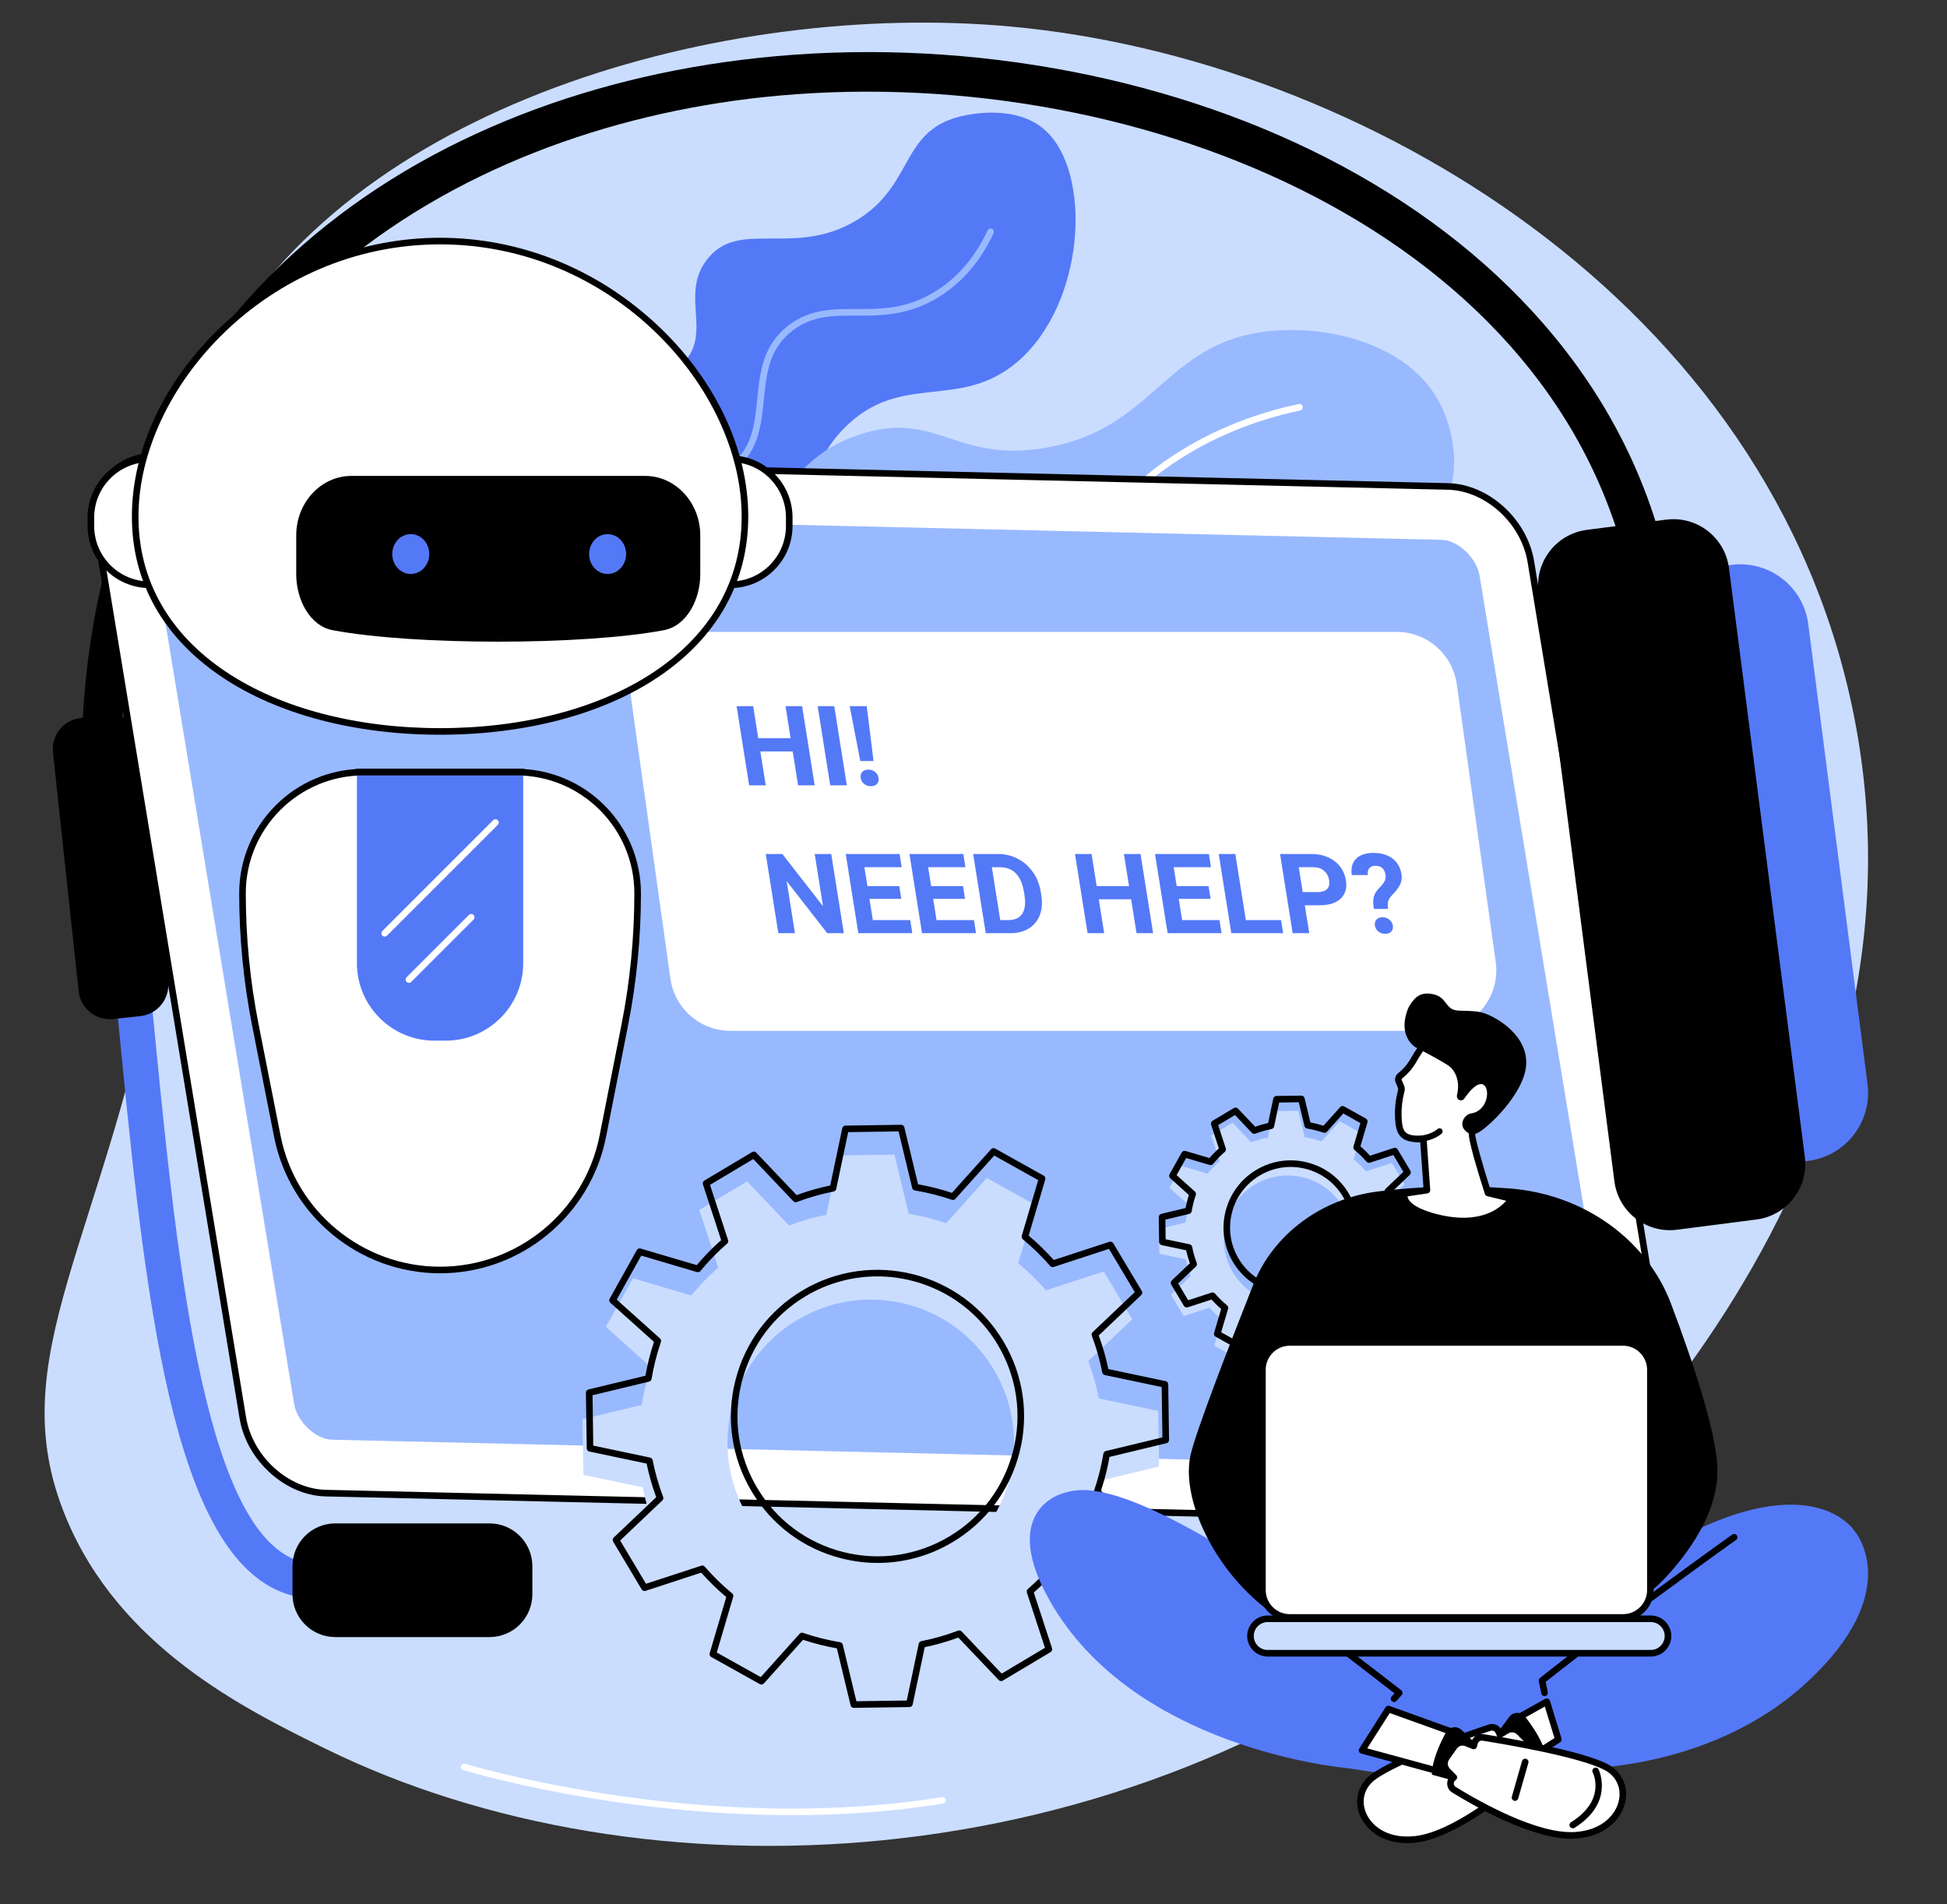
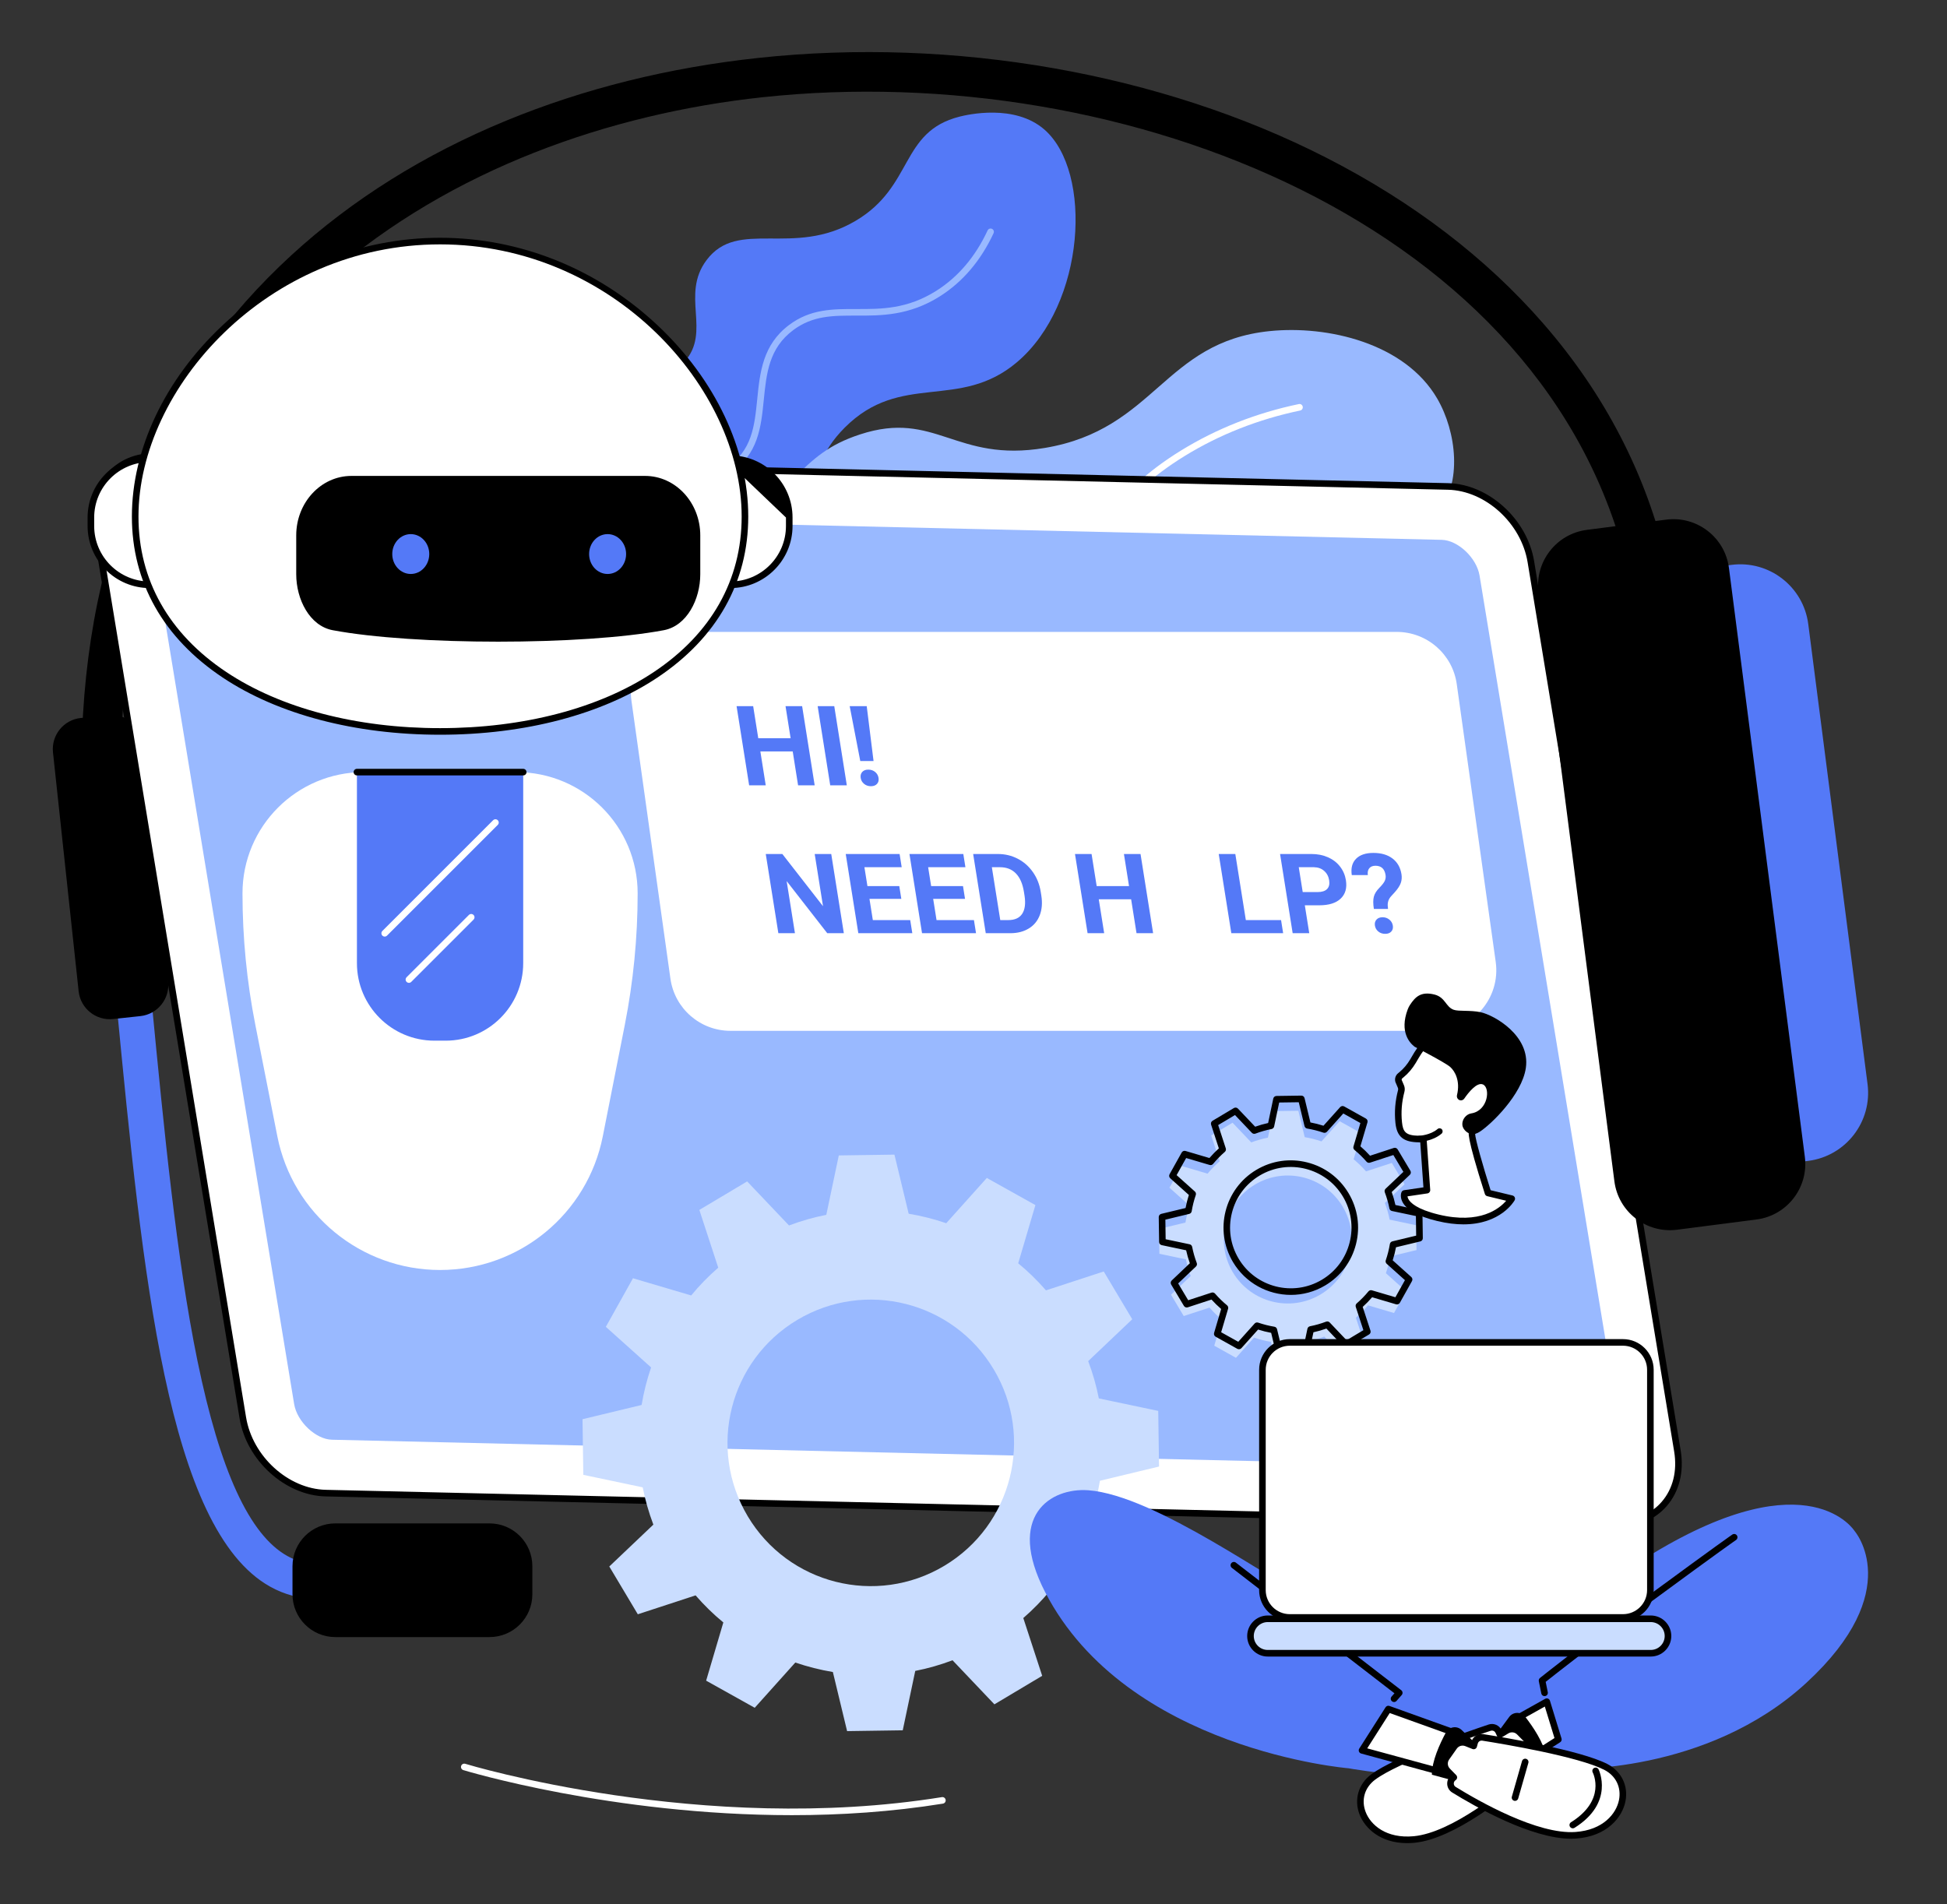
<svg xmlns="http://www.w3.org/2000/svg" height="1911.1" preserveAspectRatio="xMidYMid meet" version="1.0" viewBox="290.2 312.3 1954.0 1911.1" width="1954.0" zoomAndPan="magnify">
  <rect x="290.2" y="312.3" width="1954.0" height="1911.1" fill="#333333" stroke="none" />
  <g>
    <g id="change1_1">
-       <path d="M 356.094 1834.648 C 409.98 1965.68 535.922 2027.648 616.414 2067.262 C 933.695 2223.391 1415.711 2205.07 1762.711 1920.262 C 1843.91 1853.609 2244.141 1504.449 2151 1031.66 C 2068.66 613.699 1654.328 371.238 1305.391 339.02 C 1016.309 312.328 638.77 417.84 505.328 672.809 C 421.418 833.148 522.223 884.07 453.586 1247.371 C 394.176 1561.809 290.184 1674.391 356.094 1834.648" fill="#caddff" />
-     </g>
+       </g>
    <g id="change2_1">
      <path d="M 691.016 869.77 C 692.805 849.102 773.828 881.969 811.898 837.91 C 846.688 797.641 804.176 741.109 838.25 706.211 C 874.711 668.871 941.473 715.09 977.008 675.559 C 1004.398 645.09 972.93 608.551 999.312 573.352 C 1031.012 531.059 1086.02 571.031 1148.82 533.98 C 1207.469 499.371 1193.191 444.621 1253.16 429.371 C 1260.969 427.391 1308.48 416.301 1338.359 442.34 C 1386.969 484.699 1379.809 617.352 1310.859 675.801 C 1252.809 725.012 1194.391 684.789 1137.809 741.648 C 1089.859 789.84 1119.191 831.441 1072 859.84 C 1016.148 893.461 956.422 846.43 897.883 888.281 C 867.223 910.191 873.945 930 845.426 939.371 C 785.199 959.172 689.043 892.551 691.016 869.77" fill="#5479f7" />
    </g>
    <g id="change3_1">
      <path d="M 796.309 903.238 C 773.727 903.238 747.012 896.191 716.441 882.129 C 714.781 881.371 714.055 879.398 714.816 877.738 C 715.582 876.09 717.547 875.359 719.203 876.121 C 765.266 897.309 801.844 902.121 827.926 890.43 C 847.074 881.828 853.719 867.309 861.41 850.488 C 869.156 833.559 877.934 814.371 901.961 800.73 C 927.25 786.359 948.465 788.262 967.188 789.93 C 984.672 791.5 1001.199 792.969 1019.309 781.41 C 1044.93 765.059 1047.461 739.781 1050.148 713.02 C 1052.852 686.09 1055.641 658.238 1082.281 638.352 C 1103.68 622.359 1125.98 622.43 1149.629 622.469 C 1174.789 622.551 1200.82 622.578 1230.039 604.059 C 1251.859 590.219 1269.129 569.871 1281.352 543.578 C 1282.121 541.93 1284.09 541.219 1285.75 541.98 C 1287.398 542.75 1288.121 544.719 1287.352 546.371 C 1274.578 573.828 1256.488 595.109 1233.578 609.641 C 1202.73 629.199 1174.539 629.148 1149.621 629.078 C 1126.148 629.031 1105.871 628.98 1086.238 643.648 C 1061.93 661.801 1059.41 687 1056.73 713.68 C 1054.012 740.828 1051.191 768.91 1022.871 786.988 C 1002.859 799.762 985.242 798.191 966.598 796.52 C 947.977 794.859 928.723 793.141 905.227 806.48 C 883.062 819.07 875.113 836.441 867.43 853.238 C 859.52 870.52 852.055 886.852 830.633 896.461 C 820.547 900.98 809.09 903.238 796.309 903.238" fill="#99b9ff" />
    </g>
    <g id="change3_2">
      <path d="M 659.293 958.129 C 663.668 944.852 729.527 978.23 834.41 951.129 C 897.922 934.719 943.949 904.352 986.844 875.539 C 1092.969 804.281 1090.039 769.012 1153.32 748.32 C 1229.27 723.488 1248.941 776.949 1338.852 761.879 C 1449.738 743.289 1458.031 655.551 1564.379 644.629 C 1622.488 638.672 1700.102 656.641 1732.539 712.27 C 1752.18 745.941 1757.789 797.73 1733.25 826.59 C 1709.559 854.43 1675.422 840.191 1625.359 855.051 C 1535.969 881.59 1547.461 955.891 1470.531 995.051 C 1366.109 1048.191 1282.211 943.262 1153.051 1002.328 C 1101.031 1026.129 1110.309 1045.129 1061.789 1068.891 C 898.051 1149.078 650.641 984.398 659.293 958.129" fill="#99b9ff" />
    </g>
    <g id="change4_1">
      <path d="M 852.371 1018.828 C 807.508 1018.828 757.102 1009.172 701.473 989.84 C 699.746 989.238 698.836 987.359 699.438 985.629 C 700.031 983.898 701.91 982.98 703.645 983.59 C 810.863 1020.852 898.07 1021.75 962.84 986.281 C 993.199 969.648 1015.012 947.309 1036.102 925.719 C 1068.629 892.398 1099.359 860.941 1157.18 852.5 C 1197.871 846.559 1227.75 855.98 1254.121 864.281 C 1284.789 873.941 1311.27 882.281 1348.672 867.48 C 1374.77 857.16 1387.949 842.809 1404.629 824.641 C 1421.059 806.738 1439.691 786.461 1475.738 764.301 C 1511.352 742.41 1551.031 726.789 1593.691 717.859 C 1595.48 717.469 1597.23 718.629 1597.602 720.41 C 1597.98 722.199 1596.828 723.961 1595.039 724.328 C 1553.129 733.102 1514.16 748.449 1479.211 769.93 C 1443.93 791.609 1425.641 811.531 1409.5 829.109 C 1392.93 847.16 1378.609 862.75 1351.102 873.629 C 1311.52 889.301 1282.68 880.211 1252.129 870.59 C 1225.191 862.109 1197.32 853.328 1158.141 859.051 C 1102.531 867.16 1072.559 897.852 1040.828 930.34 C 1019.398 952.281 997.242 974.969 966.016 992.078 C 933.445 1009.91 895.465 1018.828 852.371 1018.828" fill="#fff" />
    </g>
    <g id="change2_2">
      <path d="M 607.988 1916.969 C 591.43 1916.969 575.816 1912.898 561.262 1904.762 C 458.082 1847.07 433.445 1591.941 407.363 1321.84 C 405.879 1306.422 404.387 1291 402.883 1275.621 C 401.938 1265.922 409.023 1257.289 418.723 1256.352 C 428.402 1255.391 437.043 1262.488 437.992 1272.191 C 439.5 1287.578 440.988 1303.012 442.48 1318.449 C 454.684 1444.84 467.305 1575.531 488.348 1678.02 C 511.066 1788.672 540.551 1852.762 578.477 1873.969 C 598.855 1885.371 622.688 1884.102 651.324 1870.102 C 660.074 1865.809 670.637 1869.441 674.918 1878.191 C 679.195 1886.949 675.57 1897.512 666.82 1901.789 C 646.121 1911.91 626.465 1916.969 607.988 1916.969" fill="#5479f7" />
    </g>
    <g id="change5_1">
      <path d="M 626.734 1955.41 L 781.48 1955.41 C 805.223 1955.41 824.469 1936.16 824.469 1912.422 L 824.469 1884.301 C 824.469 1860.559 805.223 1841.309 781.48 1841.309 L 626.734 1841.309 C 602.992 1841.309 583.742 1860.559 583.742 1884.301 L 583.742 1912.422 C 583.742 1936.16 602.992 1955.41 626.734 1955.41" />
    </g>
    <g id="change5_2">
      <path d="M 403.715 1335.078 L 431.059 1332.141 C 448.309 1330.289 460.793 1314.801 458.938 1297.551 L 433.191 1057.859 C 431.34 1040.609 415.852 1028.129 398.598 1029.98 L 371.258 1032.922 C 354.004 1034.77 341.52 1050.262 343.375 1067.512 L 369.121 1307.199 C 370.977 1324.449 386.465 1336.93 403.715 1335.078" />
    </g>
    <g id="change5_3">
      <path d="M 391.918 1088.648 C 391.824 1088.648 391.73 1088.648 391.633 1088.648 C 380.676 1088.488 371.918 1079.48 372.07 1068.531 C 373.559 963.039 393.492 865.859 431.32 779.68 C 466.625 699.238 517.539 628.16 582.645 568.441 C 643.402 512.699 715.992 467.238 798.402 433.32 C 876.332 401.25 961.445 380.078 1051.379 370.422 C 1247.578 349.328 1455.18 385.781 1620.969 470.441 C 1708.148 514.961 1781.512 571 1838.988 636.988 C 1900.762 707.898 1942.441 788.48 1962.891 876.48 C 1965.371 887.16 1958.719 897.82 1948.051 900.301 C 1937.371 902.77 1926.711 896.141 1924.23 885.461 C 1843.512 538 1419.199 370.809 1055.621 409.879 C 748.387 442.898 417.898 633.422 411.754 1069.09 C 411.602 1079.949 402.746 1088.648 391.918 1088.648" />
    </g>
    <g id="change4_2">
      <path d="M 617.102 1810.922 L 1914.809 1840.988 C 1954.039 1841.898 1980.391 1809.539 1973.66 1768.719 L 1826.578 876.09 C 1819.852 835.27 1782.602 801.441 1743.371 800.531 L 445.66 770.469 C 406.434 769.559 380.09 801.91 386.812 842.73 L 533.895 1735.359 C 540.621 1776.18 577.875 1810.012 617.102 1810.922" fill="#fff" />
    </g>
    <g id="change3_3">
      <path d="M 1921.02 1787.391 C 1921.578 1787.41 1922.059 1787.398 1922.48 1787.371 C 1922.539 1786.199 1922.488 1784.59 1922.148 1782.559 L 1775.07 889.93 C 1772.16 872.23 1753.379 854.5 1737.16 854.129 L 439.449 824.059 C 438.898 824.051 438.414 824.059 438 824.078 C 437.938 825.25 437.988 826.859 438.32 828.891 L 585.402 1721.531 C 588.32 1739.219 607.098 1756.949 623.312 1757.328 L 1921.02 1787.391" fill="#99b9ff" />
    </g>
    <g id="change5_4">
      <path d="M 1916.422 1844.32 C 1915.859 1844.32 1915.301 1844.309 1914.738 1844.301 L 617.023 1814.23 C 576.348 1813.281 537.594 1778.148 530.633 1735.898 L 383.551 843.27 C 380.012 821.789 385.016 801.969 397.637 787.441 C 409.387 773.91 426.488 766.672 445.738 767.16 L 589.949 770.5 C 591.773 770.539 593.223 772.059 593.18 773.879 C 593.141 775.711 591.656 777.07 589.797 777.109 L 445.586 773.77 C 428.316 773.359 413.066 779.77 402.633 791.781 C 391.324 804.789 386.863 822.699 390.078 842.191 L 537.16 1734.828 C 543.629 1774.09 579.523 1806.738 617.176 1807.609 L 1914.891 1837.68 C 1932.16 1838.07 1947.41 1831.691 1957.84 1819.68 C 1969.148 1806.66 1973.609 1788.762 1970.398 1769.262 L 1823.309 876.629 C 1816.84 837.359 1780.949 804.711 1743.301 803.84 L 1014.09 786.941 C 1012.262 786.898 1010.82 785.391 1010.859 783.559 C 1010.898 781.73 1012.422 780.398 1014.238 780.328 L 1743.449 797.23 C 1784.129 798.172 1822.879 833.309 1829.84 875.551 L 1976.922 1768.18 C 1980.461 1789.66 1975.461 1809.488 1962.84 1824.02 C 1951.43 1837.141 1935 1844.309 1916.422 1844.32" />
    </g>
    <g id="change4_3">
      <path d="M 1731.039 1346.922 L 1023.27 1346.922 C 992.938 1346.922 967.242 1324.578 963.031 1294.539 L 923.941 1015.809 C 918.809 979.211 947.227 946.531 984.18 946.531 L 1691.949 946.531 C 1722.281 946.531 1747.98 968.871 1752.191 998.91 L 1791.281 1277.641 C 1796.41 1314.238 1767.988 1346.922 1731.039 1346.922" fill="#fff" />
    </g>
    <g id="change2_3">
      <path d="M 1137.07 1248.93 L 1120.422 1248.93 L 1079.68 1196.629 L 1088 1248.93 L 1071.352 1248.93 L 1058.711 1169.449 L 1075.359 1169.449 L 1116.172 1221.852 L 1107.828 1169.449 L 1124.43 1169.449 L 1137.07 1248.93" fill="#5479f7" />
    </g>
    <g id="change2_4">
      <path d="M 1194.762 1214.48 L 1162.789 1214.48 L 1166.172 1235.77 L 1203.691 1235.77 L 1205.789 1248.93 L 1151.609 1248.93 L 1138.969 1169.449 L 1193.039 1169.449 L 1195.141 1182.711 L 1157.73 1182.711 L 1160.75 1201.66 L 1192.719 1201.66 L 1194.762 1214.48" fill="#5479f7" />
    </g>
    <g id="change2_5">
      <path d="M 1258.699 1214.48 L 1226.73 1214.48 L 1230.109 1235.77 L 1267.641 1235.77 L 1269.73 1248.93 L 1215.551 1248.93 L 1202.922 1169.449 L 1256.98 1169.449 L 1259.09 1182.711 L 1221.68 1182.711 L 1224.691 1201.66 L 1256.66 1201.66 L 1258.699 1214.48" fill="#5479f7" />
    </g>
    <g id="change2_6">
      <path d="M 1285.621 1182.711 L 1294.059 1235.77 L 1302.109 1235.77 C 1308.621 1235.77 1313.262 1233.68 1316.039 1229.5 C 1318.82 1225.309 1319.621 1219.328 1318.461 1211.539 L 1317.789 1207.328 C 1316.5 1199.25 1313.828 1193.129 1309.762 1188.961 C 1305.699 1184.801 1300.391 1182.711 1293.84 1182.711 Z M 1279.5 1248.93 L 1266.859 1169.449 L 1291.73 1169.449 C 1298.828 1169.449 1305.441 1171.02 1311.539 1174.172 C 1317.648 1177.32 1322.738 1181.789 1326.809 1187.602 C 1330.879 1193.398 1333.5 1200 1334.672 1207.391 L 1335.25 1211.051 C 1336.43 1218.43 1335.93 1225 1333.75 1230.75 C 1331.578 1236.5 1327.93 1240.961 1322.809 1244.121 C 1317.691 1247.289 1311.59 1248.891 1304.531 1248.93 L 1279.5 1248.93" fill="#5479f7" />
    </g>
    <g id="change2_7">
      <path d="M 1447.461 1248.93 L 1430.809 1248.93 L 1425.391 1214.871 L 1392.922 1214.871 L 1398.34 1248.93 L 1381.691 1248.93 L 1369.051 1169.449 L 1385.699 1169.449 L 1390.82 1201.66 L 1423.289 1201.66 L 1418.172 1169.449 L 1434.828 1169.449 L 1447.461 1248.93" fill="#5479f7" />
    </g>
    <g id="change2_8">
-       <path d="M 1505.148 1214.48 L 1473.18 1214.48 L 1476.57 1235.77 L 1514.09 1235.77 L 1516.18 1248.93 L 1462.012 1248.93 L 1449.371 1169.449 L 1503.43 1169.449 L 1505.539 1182.711 L 1468.129 1182.711 L 1471.141 1201.66 L 1503.109 1201.66 L 1505.148 1214.48" fill="#5479f7" />
-     </g>
+       </g>
    <g id="change2_9">
      <path d="M 1540.512 1235.77 L 1575.871 1235.77 L 1577.961 1248.93 L 1525.949 1248.93 L 1513.309 1169.449 L 1529.961 1169.449 L 1540.512 1235.77" fill="#5479f7" />
    </g>
    <g id="change2_10">
      <path d="M 1597.602 1207.66 L 1612.469 1207.66 C 1616.879 1207.66 1620.07 1206.641 1622.059 1204.602 C 1624.051 1202.57 1624.75 1199.648 1624.141 1195.871 C 1623.52 1191.98 1621.859 1188.828 1619.141 1186.43 C 1616.43 1184.02 1613.012 1182.789 1608.891 1182.711 L 1593.629 1182.711 Z M 1599.711 1220.93 L 1604.16 1248.93 L 1587.512 1248.93 L 1574.871 1169.449 L 1606.398 1169.449 C 1612.469 1169.449 1617.98 1170.539 1622.93 1172.719 C 1627.891 1174.91 1631.922 1178.012 1635.039 1182.031 C 1638.16 1186.051 1640.129 1190.629 1640.941 1195.762 C 1642.18 1203.551 1640.449 1209.691 1635.738 1214.18 C 1631.039 1218.68 1623.891 1220.93 1614.309 1220.93 L 1599.711 1220.93" fill="#5479f7" />
    </g>
    <g id="change2_11">
      <path d="M 1670.059 1241.32 C 1669.672 1238.879 1670.191 1236.879 1671.629 1235.301 C 1673.059 1233.719 1675.09 1232.93 1677.719 1232.93 C 1680.34 1232.93 1682.629 1233.719 1684.559 1235.301 C 1686.488 1236.879 1687.66 1238.879 1688.039 1241.32 C 1688.422 1243.711 1687.91 1245.691 1686.512 1247.25 C 1685.121 1248.801 1683.07 1249.578 1680.359 1249.578 C 1677.66 1249.578 1675.371 1248.801 1673.469 1247.25 C 1671.578 1245.691 1670.441 1243.711 1670.059 1241.32 Z M 1669.012 1224.578 C 1668.199 1219.48 1668.18 1215.422 1668.961 1212.398 C 1669.73 1209.379 1671.559 1206.398 1674.449 1203.461 C 1677.328 1200.531 1679.18 1198.141 1680 1196.301 C 1680.809 1194.461 1681.059 1192.52 1680.738 1190.48 C 1679.762 1184.32 1676.379 1181.238 1670.609 1181.238 C 1667.871 1181.238 1665.809 1182.07 1664.422 1183.73 C 1663.039 1185.391 1662.551 1187.68 1662.941 1190.59 L 1646.84 1190.59 C 1645.809 1183.641 1647.23 1178.191 1651.102 1174.262 C 1654.969 1170.32 1660.789 1168.359 1668.559 1168.359 C 1676.398 1168.359 1682.789 1170.219 1687.711 1173.961 C 1692.629 1177.691 1695.641 1182.961 1696.719 1189.781 C 1697.211 1192.871 1696.98 1195.801 1696.012 1198.551 C 1695.039 1201.301 1693.059 1204.352 1690.078 1207.699 L 1686.25 1211.91 C 1683.859 1214.57 1682.75 1217.68 1682.91 1221.25 L 1683.219 1224.578 L 1669.012 1224.578" fill="#5479f7" />
    </g>
    <g id="change2_12">
      <path d="M 1107.809 1100.531 L 1091.16 1100.531 L 1085.762 1066.469 L 1053.289 1066.469 L 1058.691 1100.531 L 1042.039 1100.531 L 1029.43 1021.051 L 1046.078 1021.051 L 1051.191 1053.262 L 1083.66 1053.262 L 1078.551 1021.051 L 1095.211 1021.051 L 1107.809 1100.531" fill="#5479f7" />
    </g>
    <g id="change2_13">
      <path d="M 1140.059 1100.531 L 1123.41 1100.531 L 1110.801 1021.051 L 1127.461 1021.051 L 1140.059 1100.531" fill="#5479f7" />
    </g>
    <g id="change2_14">
      <path d="M 1166.891 1076.129 L 1153.57 1076.129 L 1142.941 1021.051 L 1160.039 1021.051 Z M 1161.59 1084.762 C 1164.301 1084.762 1166.59 1085.539 1168.488 1087.102 C 1170.379 1088.672 1171.531 1090.672 1171.91 1093.109 C 1172.289 1095.512 1171.781 1097.5 1170.391 1099.059 C 1168.988 1100.621 1166.941 1101.41 1164.238 1101.41 C 1161.57 1101.41 1159.289 1100.621 1157.398 1099.059 C 1155.5 1097.5 1154.359 1095.512 1153.98 1093.109 C 1153.602 1090.711 1154.109 1088.711 1155.5 1087.129 C 1156.898 1085.551 1158.93 1084.762 1161.59 1084.762" fill="#5479f7" />
    </g>
    <g id="change2_15">
      <path d="M 2102.52 1477.77 L 2105 1477.449 C 2142.699 1472.59 2169.32 1438.09 2164.461 1400.391 L 2104.961 938.711 C 2100.102 901.012 2065.609 874.391 2027.91 879.25 L 2025.422 879.57 C 1987.73 884.43 1961.109 918.93 1965.961 956.621 L 2025.461 1418.309 C 2030.32 1456 2064.82 1482.621 2102.52 1477.77" fill="#5479f7" />
    </g>
    <g id="change5_5">
      <path d="M 1973.352 1546.551 L 2052.949 1536.289 C 2083.75 1532.328 2105.488 1504.141 2101.52 1473.352 L 2025.371 882.422 C 2021.398 851.629 1993.219 829.879 1962.422 833.852 L 1882.82 844.109 C 1852.02 848.078 1830.281 876.262 1834.238 907.059 L 1910.398 1497.98 C 1914.371 1528.781 1942.551 1550.52 1973.352 1546.551" />
    </g>
    <g id="change1_2">
      <path d="M 1040.641 1834.16 C 999.949 1765.969 1022.238 1677.711 1090.43 1637.02 C 1158.621 1596.328 1246.879 1618.621 1287.57 1686.809 C 1328.262 1755 1305.969 1843.262 1237.781 1883.949 C 1169.59 1924.641 1081.328 1902.352 1040.641 1834.16 Z M 1288.18 2022.91 L 1336.141 1994.289 L 1317.18 1936.309 C 1327.102 1927.691 1336.18 1918.379 1344.34 1908.441 L 1402.77 1925.711 L 1430 1876.941 L 1384.57 1836.211 C 1388.781 1823.93 1391.961 1811.328 1394.09 1798.52 L 1453.41 1784.238 L 1452.602 1728.398 L 1392.98 1715.852 C 1390.52 1703.23 1386.949 1690.719 1382.301 1678.43 L 1426.531 1636.41 L 1397.91 1588.449 L 1339.93 1607.41 C 1331.309 1597.488 1322 1588.41 1312.07 1580.25 L 1329.328 1521.82 L 1280.559 1494.59 L 1239.828 1540.02 C 1227.551 1535.809 1214.949 1532.621 1202.148 1530.5 L 1187.859 1471.18 L 1132.02 1471.988 L 1119.469 1531.609 C 1106.852 1534.07 1094.34 1537.641 1082.051 1542.281 L 1040.031 1498.059 L 992.066 1526.68 L 1011.031 1584.66 C 1001.109 1593.27 992.027 1602.578 983.867 1612.52 L 925.441 1595.262 L 898.215 1644.02 L 943.641 1684.762 C 939.43 1697.039 936.246 1709.641 934.121 1722.441 L 874.801 1736.73 L 875.605 1792.57 L 935.227 1805.121 C 937.688 1817.738 941.266 1830.25 945.902 1842.539 L 901.684 1884.559 L 930.305 1932.52 L 988.281 1913.551 C 996.895 1923.469 1006.211 1932.559 1016.141 1940.719 L 998.879 1999.148 L 1047.641 2026.371 L 1088.379 1980.949 C 1100.66 1985.16 1113.262 1988.34 1126.059 1990.469 L 1140.352 2049.789 L 1196.191 2048.98 L 1208.738 1989.359 C 1221.359 1986.898 1233.871 1983.32 1246.16 1978.68 L 1288.18 2022.91" fill="#caddff" />
    </g>
    <g id="change5_6">
-       <path d="M 1170.602 1593.398 C 1146.121 1593.398 1121.352 1599.789 1098.852 1613.219 C 1066.629 1632.441 1043.828 1663.07 1034.641 1699.449 C 1025.449 1735.828 1030.98 1773.602 1050.211 1805.82 C 1069.43 1838.051 1100.059 1860.852 1136.441 1870.039 C 1172.82 1879.23 1210.59 1873.699 1242.82 1854.469 C 1275.039 1835.238 1297.84 1804.621 1307.031 1768.238 C 1316.211 1731.859 1310.691 1694.078 1291.461 1661.859 C 1265.199 1617.852 1218.469 1593.398 1170.602 1593.398 Z M 1171.09 1880.988 C 1159.012 1880.988 1146.84 1879.488 1134.82 1876.449 C 1096.719 1866.828 1064.66 1842.949 1044.531 1809.211 C 1024.391 1775.469 1018.609 1735.922 1028.23 1697.828 C 1037.852 1659.738 1061.719 1627.672 1095.461 1607.539 C 1165.109 1565.98 1255.578 1588.828 1297.141 1658.469 C 1317.27 1692.211 1323.059 1731.77 1313.441 1769.859 C 1303.82 1807.949 1279.941 1840.02 1246.199 1860.148 C 1223.121 1873.93 1197.301 1880.988 1171.09 1880.988 Z M 1095.109 1951 C 1095.469 1951 1095.828 1951.059 1096.18 1951.18 C 1108.238 1955.32 1120.738 1958.469 1133.328 1960.559 C 1134.641 1960.781 1135.699 1961.762 1136.012 1963.051 L 1149.672 2019.801 L 1200.23 2019.07 L 1212.23 1962.039 C 1212.512 1960.738 1213.531 1959.73 1214.84 1959.469 C 1227.18 1957.07 1239.59 1953.531 1251.719 1948.949 C 1252.969 1948.48 1254.371 1948.801 1255.289 1949.77 L 1295.488 1992.07 L 1338.91 1966.16 L 1320.762 1910.691 C 1320.352 1909.43 1320.73 1908.039 1321.738 1907.172 C 1331.52 1898.672 1340.531 1889.43 1348.512 1879.699 C 1349.359 1878.68 1350.73 1878.25 1352.012 1878.629 L 1407.898 1895.148 L 1432.551 1851 L 1389.09 1812.02 C 1388.102 1811.141 1387.738 1809.75 1388.172 1808.488 C 1392.309 1796.43 1395.461 1783.93 1397.551 1771.34 C 1397.77 1770.031 1398.75 1768.98 1400.039 1768.672 L 1456.789 1755 L 1456.059 1704.449 L 1399.031 1692.441 C 1397.73 1692.172 1396.719 1691.141 1396.461 1689.84 C 1394.051 1677.48 1390.512 1665.07 1385.941 1652.949 C 1385.469 1651.711 1385.789 1650.301 1386.75 1649.391 L 1429.059 1609.191 L 1403.148 1565.77 L 1347.68 1583.91 C 1346.422 1584.32 1345.031 1583.941 1344.16 1582.941 C 1335.672 1573.16 1326.422 1564.148 1316.699 1556.16 C 1315.672 1555.32 1315.25 1553.941 1315.621 1552.672 L 1332.141 1496.781 L 1287.988 1472.129 L 1249.02 1515.59 C 1248.129 1516.57 1246.738 1516.941 1245.48 1516.512 C 1233.41 1512.371 1220.91 1509.211 1208.328 1507.121 C 1207.02 1506.91 1205.969 1505.922 1205.66 1504.641 L 1191.988 1447.879 L 1141.441 1448.609 L 1129.43 1505.648 C 1129.16 1506.949 1128.129 1507.961 1126.828 1508.211 C 1114.469 1510.621 1102.059 1514.16 1089.941 1518.738 C 1088.699 1519.211 1087.289 1518.879 1086.379 1517.922 L 1046.18 1475.609 L 1002.762 1501.531 L 1020.91 1556.988 C 1021.32 1558.25 1020.93 1559.641 1019.93 1560.52 C 1010.148 1569.012 1001.141 1578.25 993.156 1587.98 C 992.312 1589.012 990.938 1589.422 989.66 1589.051 L 933.77 1572.539 L 909.121 1616.68 L 952.574 1655.66 C 953.562 1656.539 953.926 1657.941 953.496 1659.191 C 949.359 1671.262 946.199 1683.762 944.113 1696.34 C 943.895 1697.648 942.914 1698.711 941.625 1699.02 L 884.875 1712.68 L 885.605 1763.238 L 942.637 1775.238 C 943.938 1775.52 944.945 1776.539 945.199 1777.852 C 947.605 1790.191 951.148 1802.602 955.727 1814.73 C 956.195 1815.98 955.875 1817.379 954.91 1818.289 L 912.605 1858.488 L 938.516 1901.91 L 993.98 1883.77 C 995.246 1883.352 996.637 1883.738 997.508 1884.75 C 1006.012 1894.539 1015.25 1903.551 1024.969 1911.52 C 1026 1912.359 1026.422 1913.738 1026.039 1915.012 L 1009.531 1970.91 L 1053.68 1995.559 L 1092.648 1952.102 C 1093.289 1951.391 1094.191 1951 1095.109 1951 Z M 1147.078 2026.449 C 1145.551 2026.449 1144.219 2025.41 1143.859 2023.922 L 1130.078 1966.719 C 1118.59 1964.699 1107.18 1961.82 1096.121 1958.141 L 1056.828 2001.941 C 1055.801 2003.09 1054.109 2003.371 1052.762 2002.621 L 1003.988 1975.391 C 1002.648 1974.641 1002 1973.051 1002.441 1971.57 L 1019.078 1915.23 C 1010.238 1907.828 1001.809 1899.609 993.961 1890.738 L 938.059 1909.02 C 936.59 1909.5 934.984 1908.898 934.191 1907.578 L 905.57 1859.609 C 904.777 1858.289 905.012 1856.59 906.133 1855.52 L 948.77 1815 C 944.691 1803.891 941.457 1792.559 939.141 1781.262 L 881.652 1769.172 C 880.141 1768.852 879.051 1767.52 879.027 1765.98 L 878.223 1710.129 C 878.203 1708.59 879.254 1707.23 880.758 1706.871 L 937.957 1693.102 C 939.973 1681.602 942.855 1670.199 946.535 1659.129 L 902.734 1619.852 C 901.586 1618.809 901.301 1617.121 902.055 1615.77 L 929.281 1567 C 930.035 1565.66 931.621 1565 933.105 1565.441 L 989.445 1582.09 C 996.852 1573.25 1005.078 1564.809 1013.941 1556.969 L 995.652 1501.07 C 995.172 1499.602 995.773 1497.988 997.102 1497.199 L 1045.059 1468.578 C 1046.391 1467.789 1048.09 1468.02 1049.148 1469.141 L 1089.672 1511.781 C 1100.77 1507.699 1112.102 1504.469 1123.41 1502.148 L 1135.512 1444.66 C 1135.828 1443.148 1137.148 1442.059 1138.699 1442.039 L 1194.539 1441.23 C 1194.559 1441.23 1194.578 1441.23 1194.59 1441.23 C 1196.121 1441.23 1197.449 1442.281 1197.809 1443.762 L 1211.578 1500.969 C 1223.059 1502.98 1234.469 1505.859 1245.551 1509.551 L 1284.828 1465.738 C 1285.859 1464.59 1287.559 1464.309 1288.898 1465.07 L 1337.672 1492.289 C 1339.02 1493.039 1339.672 1494.629 1339.23 1496.109 L 1322.578 1552.449 C 1331.43 1559.859 1339.871 1568.09 1347.699 1576.949 L 1403.609 1558.66 C 1405.07 1558.191 1406.68 1558.789 1407.469 1560.109 L 1436.102 1608.07 C 1436.891 1609.398 1436.648 1611.102 1435.531 1612.172 L 1392.891 1652.68 C 1396.969 1663.781 1400.199 1675.109 1402.531 1686.422 L 1460.012 1698.52 C 1461.531 1698.84 1462.621 1700.16 1462.641 1701.711 L 1463.441 1757.551 C 1463.461 1759.102 1462.41 1760.449 1460.91 1760.809 L 1403.711 1774.59 C 1401.691 1786.078 1398.809 1797.488 1395.129 1808.559 L 1438.93 1847.84 C 1440.078 1848.871 1440.359 1850.57 1439.609 1851.922 L 1412.379 1900.68 C 1411.629 1902.031 1410.051 1902.68 1408.559 1902.238 L 1352.219 1885.59 C 1344.82 1894.441 1336.59 1902.871 1327.73 1910.711 L 1346.012 1966.609 C 1346.488 1968.078 1345.891 1969.691 1344.57 1970.48 L 1296.602 1999.102 C 1295.281 1999.898 1293.578 1999.672 1292.512 1998.539 L 1252 1955.898 C 1240.879 1959.98 1229.551 1963.219 1218.262 1965.539 L 1206.16 2023.02 C 1205.84 2024.531 1204.52 2025.621 1202.969 2025.648 L 1147.121 2026.449 C 1147.109 2026.449 1147.09 2026.449 1147.078 2026.449" />
-     </g>
+       </g>
    <g id="change1_3">
      <path d="M 1527.469 1589.262 C 1509.301 1558.809 1519.262 1519.391 1549.711 1501.219 C 1580.16 1483.039 1619.578 1493 1637.762 1523.449 C 1655.93 1553.91 1645.969 1593.328 1615.52 1611.5 C 1585.07 1629.672 1545.648 1619.719 1527.469 1589.262 Z M 1638.031 1673.559 L 1659.449 1660.781 L 1650.98 1634.879 C 1655.41 1631.039 1659.469 1626.879 1663.109 1622.441 L 1689.211 1630.148 L 1701.371 1608.371 L 1681.078 1590.18 C 1682.961 1584.691 1684.379 1579.07 1685.328 1573.352 L 1711.82 1566.969 L 1711.461 1542.031 L 1684.828 1536.422 C 1683.738 1530.789 1682.141 1525.199 1680.07 1519.711 L 1699.82 1500.941 L 1687.031 1479.52 L 1661.141 1487.988 C 1657.289 1483.559 1653.129 1479.512 1648.699 1475.859 L 1656.41 1449.77 L 1634.629 1437.609 L 1616.43 1457.891 C 1610.949 1456.012 1605.32 1454.59 1599.602 1453.641 L 1593.23 1427.148 L 1568.281 1427.512 L 1562.68 1454.141 C 1557.039 1455.238 1551.461 1456.828 1545.969 1458.91 L 1527.199 1439.16 L 1505.781 1451.941 L 1514.25 1477.828 C 1509.82 1481.68 1505.762 1485.84 1502.121 1490.281 L 1476.02 1482.57 L 1463.859 1504.352 L 1484.148 1522.539 C 1482.27 1528.02 1480.852 1533.648 1479.898 1539.371 L 1453.41 1545.75 L 1453.77 1570.691 L 1480.391 1576.289 C 1481.488 1581.93 1483.09 1587.52 1485.16 1593.012 L 1465.41 1611.77 L 1478.199 1633.191 L 1504.09 1624.719 C 1507.941 1629.148 1512.09 1633.211 1516.531 1636.852 L 1508.82 1662.949 L 1530.602 1675.109 L 1548.789 1654.82 C 1554.281 1656.699 1559.91 1658.121 1565.629 1659.07 L 1572 1685.57 L 1596.949 1685.211 L 1602.551 1658.578 C 1608.191 1657.48 1613.77 1655.879 1619.262 1653.809 L 1638.031 1673.559" fill="#caddff" />
    </g>
    <g id="change5_7">
      <path d="M 1533.32 1575.672 C 1550.531 1604.512 1587.988 1613.969 1616.828 1596.762 C 1630.801 1588.422 1640.691 1575.148 1644.672 1559.379 C 1648.66 1543.602 1646.262 1527.219 1637.922 1513.25 C 1620.711 1484.41 1583.25 1474.949 1554.41 1492.16 C 1540.441 1500.5 1530.551 1513.77 1526.57 1529.539 C 1522.578 1545.32 1524.98 1561.699 1533.32 1575.672 Z M 1585.73 1611.969 C 1562.719 1611.969 1540.262 1600.219 1527.641 1579.059 C 1508.559 1547.09 1519.051 1505.551 1551.02 1486.48 C 1566.512 1477.238 1584.66 1474.578 1602.148 1479 C 1619.641 1483.41 1634.359 1494.371 1643.602 1509.859 C 1652.84 1525.352 1655.5 1543.512 1651.078 1560.988 C 1646.672 1578.48 1635.711 1593.199 1620.219 1602.441 C 1609.41 1608.891 1597.5 1611.969 1585.73 1611.969 Z M 1551.801 1639.621 C 1552.16 1639.621 1552.52 1639.672 1552.871 1639.789 C 1558.16 1641.609 1563.648 1642.988 1569.172 1643.91 C 1570.48 1644.129 1571.531 1645.109 1571.84 1646.398 L 1577.609 1670.32 L 1597.262 1670.039 L 1602.32 1646 C 1602.59 1644.699 1603.621 1643.691 1604.922 1643.43 C 1610.34 1642.379 1615.781 1640.828 1621.102 1638.82 C 1622.34 1638.34 1623.75 1638.672 1624.672 1639.629 L 1641.609 1657.469 L 1658.488 1647.391 L 1650.84 1624.012 C 1650.43 1622.75 1650.809 1621.359 1651.82 1620.488 C 1656.109 1616.762 1660.059 1612.711 1663.559 1608.441 C 1664.398 1607.422 1665.781 1606.988 1667.051 1607.371 L 1690.609 1614.328 L 1700.191 1597.172 L 1681.879 1580.738 C 1680.891 1579.852 1680.52 1578.461 1680.961 1577.211 C 1682.77 1571.91 1684.16 1566.422 1685.07 1560.91 C 1685.289 1559.602 1686.27 1558.539 1687.559 1558.23 L 1711.48 1552.469 L 1711.199 1532.82 L 1687.16 1527.762 C 1685.859 1527.488 1684.852 1526.461 1684.59 1525.16 C 1683.539 1519.738 1681.98 1514.301 1679.98 1508.98 C 1679.512 1507.73 1679.828 1506.328 1680.789 1505.41 L 1698.629 1488.469 L 1688.551 1471.59 L 1665.172 1479.238 C 1663.91 1479.648 1662.52 1479.27 1661.648 1478.262 C 1657.922 1473.969 1653.871 1470.02 1649.602 1466.52 C 1648.578 1465.68 1648.148 1464.301 1648.531 1463.031 L 1655.488 1439.469 L 1638.328 1429.891 L 1621.898 1448.211 C 1621.012 1449.191 1619.621 1449.551 1618.371 1449.129 C 1613.059 1447.309 1607.578 1445.922 1602.07 1445.012 C 1600.762 1444.789 1599.711 1443.809 1599.391 1442.52 L 1593.629 1418.602 L 1573.98 1418.879 L 1568.922 1442.922 C 1568.648 1444.219 1567.621 1445.23 1566.32 1445.488 C 1560.898 1446.539 1555.461 1448.09 1550.141 1450.102 C 1548.891 1450.57 1547.488 1450.25 1546.57 1449.289 L 1529.629 1431.449 L 1512.75 1441.52 L 1520.398 1464.91 C 1520.809 1466.172 1520.43 1467.559 1519.422 1468.43 C 1515.129 1472.16 1511.18 1476.211 1507.68 1480.48 C 1506.84 1481.5 1505.461 1481.922 1504.191 1481.551 L 1480.629 1474.59 L 1471.039 1491.75 L 1489.359 1508.18 C 1490.352 1509.059 1490.719 1510.461 1490.289 1511.711 C 1488.469 1517 1487.078 1522.48 1486.172 1528.012 C 1485.949 1529.32 1484.969 1530.371 1483.68 1530.68 L 1459.762 1536.449 L 1460.039 1556.102 L 1484.078 1561.16 C 1485.379 1561.43 1486.391 1562.461 1486.648 1563.762 C 1487.699 1569.18 1489.25 1574.621 1491.262 1579.941 C 1491.73 1581.18 1491.41 1582.59 1490.449 1583.5 L 1472.609 1600.449 L 1482.68 1617.328 L 1506.07 1609.68 C 1507.328 1609.27 1508.719 1609.648 1509.59 1610.648 C 1513.32 1614.949 1517.379 1618.898 1521.641 1622.398 C 1522.66 1623.238 1523.09 1624.621 1522.711 1625.891 L 1515.75 1649.449 L 1532.91 1659.031 L 1549.34 1640.719 C 1549.98 1640 1550.879 1639.621 1551.801 1639.621 Z M 1575.012 1676.98 C 1573.48 1676.98 1572.148 1675.93 1571.789 1674.441 L 1565.922 1650.051 C 1561.488 1649.23 1557.102 1648.121 1552.82 1646.738 L 1536.07 1665.422 C 1535.039 1666.57 1533.34 1666.84 1532 1666.102 L 1510.219 1653.941 C 1508.871 1653.191 1508.219 1651.602 1508.66 1650.109 L 1515.75 1626.102 C 1512.371 1623.191 1509.121 1620.031 1506.059 1616.641 L 1482.23 1624.441 C 1480.762 1624.91 1479.148 1624.32 1478.359 1622.988 L 1465.578 1601.57 C 1464.789 1600.238 1465.02 1598.539 1466.141 1597.48 L 1484.32 1580.199 C 1482.789 1575.91 1481.551 1571.539 1480.602 1567.191 L 1456.09 1562.031 C 1454.578 1561.711 1453.488 1560.379 1453.461 1558.84 L 1453.109 1533.898 C 1453.078 1532.352 1454.141 1531 1455.641 1530.629 L 1480.031 1524.762 C 1480.852 1520.328 1481.961 1515.941 1483.34 1511.66 L 1464.66 1494.91 C 1463.512 1493.879 1463.23 1492.18 1463.98 1490.828 L 1476.141 1469.051 C 1476.891 1467.711 1478.488 1467.059 1479.961 1467.5 L 1503.98 1474.59 C 1506.891 1471.211 1510.059 1467.961 1513.441 1464.898 L 1505.641 1441.07 C 1505.16 1439.602 1505.762 1437.988 1507.09 1437.199 L 1528.512 1424.422 C 1529.84 1423.629 1531.539 1423.859 1532.602 1424.98 L 1549.871 1443.16 C 1554.172 1441.629 1558.531 1440.391 1562.891 1439.441 L 1568.051 1414.93 C 1568.371 1413.422 1569.699 1412.328 1571.238 1412.301 L 1596.18 1411.941 C 1596.199 1411.941 1596.211 1411.941 1596.23 1411.941 C 1597.762 1411.941 1599.09 1412.988 1599.449 1414.48 L 1605.32 1438.871 C 1609.738 1439.691 1614.129 1440.801 1618.422 1442.18 L 1635.172 1423.5 C 1636.199 1422.352 1637.891 1422.07 1639.238 1422.82 L 1661.02 1434.98 C 1662.379 1435.73 1663.02 1437.32 1662.578 1438.809 L 1655.488 1462.82 C 1658.879 1465.73 1662.121 1468.898 1665.18 1472.281 L 1689.012 1464.48 C 1690.48 1464.012 1692.09 1464.602 1692.879 1465.93 L 1705.66 1487.352 C 1706.449 1488.68 1706.219 1490.379 1705.102 1491.449 L 1686.922 1508.711 C 1688.449 1513.012 1689.691 1517.371 1690.641 1521.73 L 1715.148 1526.891 C 1716.66 1527.211 1717.75 1528.539 1717.781 1530.078 L 1718.129 1555.02 C 1718.16 1556.57 1717.102 1557.922 1715.602 1558.289 L 1691.211 1564.16 C 1690.391 1568.578 1689.281 1572.969 1687.898 1577.262 L 1706.578 1594.012 C 1707.73 1595.039 1708.012 1596.738 1707.262 1598.09 L 1695.102 1619.871 C 1694.352 1621.211 1692.762 1621.871 1691.281 1621.422 L 1667.262 1614.328 C 1664.352 1617.711 1661.18 1620.961 1657.801 1624.02 L 1665.602 1647.852 C 1666.078 1649.32 1665.48 1650.93 1664.148 1651.719 L 1642.73 1664.5 C 1641.398 1665.289 1639.699 1665.059 1638.641 1663.941 L 1621.371 1645.762 C 1617.07 1647.289 1612.711 1648.531 1608.352 1649.48 L 1603.191 1673.988 C 1602.871 1675.5 1601.539 1676.59 1600 1676.621 L 1575.059 1676.98 C 1575.039 1676.98 1575.02 1676.98 1575.012 1676.98" />
    </g>
    <g id="change2_16">
      <path d="M 2103.09 2001.289 C 2203.488 1908.75 2151.52 1849.051 2151.52 1849.051 C 2151.52 1849.051 2106.672 1776.398 1949.281 1871.379 C 1791.879 1966.371 1639.539 1931.059 1605.09 1916.82 C 1570.629 1902.578 1450.25 1813.078 1382.41 1808.051 C 1344.66 1805.25 1299.48 1833.629 1339.121 1910.352 C 1421.078 2069 1643.68 2087.102 1643.68 2087.102 C 1643.68 2087.102 1751.59 2107.371 1862.441 2087.738 C 1862.441 2087.738 2002.691 2093.84 2103.09 2001.289" fill="#5479f7" />
    </g>
    <g id="change4_4">
      <path d="M 1842.539 2020.25 L 1806.988 2040.141 L 1824.738 2077.02 L 1854.172 2058.18 L 1842.539 2020.25" fill="#fff" />
    </g>
    <g id="change5_8">
      <path d="M 1811.32 2041.5 L 1826.102 2072.219 L 1850.27 2056.75 L 1840.578 2025.129 Z M 1824.738 2080.328 C 1824.441 2080.328 1824.141 2080.289 1823.84 2080.211 C 1822.93 2079.949 1822.172 2079.309 1821.762 2078.461 L 1804.012 2041.57 C 1803.25 2040 1803.852 2038.102 1805.379 2037.25 L 1840.93 2017.359 C 1841.801 2016.879 1842.852 2016.809 1843.781 2017.18 C 1844.699 2017.551 1845.41 2018.32 1845.711 2019.281 L 1857.328 2057.211 C 1857.77 2058.629 1857.211 2060.172 1855.949 2060.969 L 1826.531 2079.809 C 1825.988 2080.148 1825.371 2080.328 1824.738 2080.328" />
    </g>
    <g id="change5_9">
      <path d="M 1820.949 2035.441 C 1816.828 2030.129 1808.789 2030.199 1804.809 2035.602 L 1787.551 2059.02 L 1810.859 2089.039 L 1841.738 2074.852 C 1839.609 2061.531 1828.809 2045.59 1820.949 2035.441" />
    </g>
    <g id="change4_5">
      <path d="M 1824.531 2060.359 L 1815.102 2050.82 C 1811.711 2047.391 1806.41 2046.73 1802.281 2049.23 L 1795.578 2053.301 L 1794.141 2050.18 C 1792.578 2046.801 1788.738 2045.129 1785.211 2046.309 C 1763.711 2053.488 1692.289 2078.102 1668.398 2095.801 C 1640.141 2116.738 1660.211 2163.309 1709.488 2158.559 C 1748.551 2154.801 1801.93 2111.238 1822.398 2093.328 C 1826.422 2089.809 1825.41 2083.309 1820.512 2081.16 L 1820.461 2081.141 L 1825.672 2073.641 C 1828.539 2069.512 1828.059 2063.93 1824.531 2060.359" fill="#fff" />
    </g>
    <g id="change5_10">
      <path d="M 1787.52 2049.238 C 1787.102 2049.238 1786.68 2049.309 1786.262 2049.449 C 1765.012 2056.539 1693.859 2081.059 1670.371 2098.461 C 1659.762 2106.32 1656.09 2118.789 1660.781 2131 C 1665.73 2143.871 1681.371 2157.93 1709.172 2155.27 C 1747.129 2151.609 1799.48 2108.988 1820.219 2090.84 C 1821.262 2089.93 1821.738 2088.621 1821.531 2087.25 C 1821.32 2085.871 1820.461 2084.75 1819.18 2084.191 C 1818.281 2083.789 1817.57 2083 1817.301 2082.051 C 1817.031 2081.09 1817.18 2080.059 1817.75 2079.25 L 1822.961 2071.75 C 1824.922 2068.941 1824.59 2065.121 1822.172 2062.68 L 1812.75 2053.148 C 1810.422 2050.789 1806.82 2050.34 1803.988 2052.059 L 1797.289 2056.121 C 1796.488 2056.621 1795.512 2056.738 1794.609 2056.461 C 1793.711 2056.18 1792.969 2055.539 1792.578 2054.691 L 1791.129 2051.57 C 1790.461 2050.121 1789.031 2049.238 1787.52 2049.238 Z M 1702.391 2162.219 C 1675.469 2162.219 1659.922 2147.191 1654.609 2133.379 C 1648.891 2118.488 1653.531 2102.699 1666.43 2093.148 C 1690.699 2075.16 1762.68 2050.352 1784.172 2043.172 C 1789.211 2041.488 1794.68 2043.801 1797.02 2048.551 L 1800.559 2046.41 C 1806.02 2043.102 1812.969 2043.961 1817.449 2048.5 L 1826.879 2058.031 C 1831.531 2062.738 1832.172 2070.102 1828.391 2075.531 L 1825.059 2080.309 C 1826.641 2081.879 1827.719 2083.949 1828.07 2086.238 C 1828.621 2089.84 1827.32 2093.422 1824.578 2095.82 C 1803.352 2114.391 1749.68 2158.012 1709.809 2161.852 C 1707.25 2162.102 1704.77 2162.219 1702.391 2162.219" />
    </g>
    <g id="change5_11">
      <path d="M 1763.23 2114.559 C 1761.988 2114.559 1760.809 2113.859 1760.238 2112.672 L 1744.281 2079.102 C 1743.488 2077.449 1744.199 2075.48 1745.84 2074.699 C 1747.5 2073.91 1749.469 2074.609 1750.25 2076.262 L 1766.211 2109.828 C 1767 2111.48 1766.301 2113.449 1764.648 2114.238 C 1764.191 2114.449 1763.711 2114.559 1763.23 2114.559" />
    </g>
    <g id="change5_12">
      <path d="M 1689.262 2020.602 C 1688.48 2020.602 1687.699 2020.328 1687.07 2019.77 C 1685.699 2018.57 1685.57 2016.48 1686.781 2015.102 L 1689.66 2011.828 L 1526.48 1885.922 C 1525.039 1884.809 1524.77 1882.73 1525.879 1881.281 C 1527 1879.84 1529.078 1879.57 1530.52 1880.68 L 1696.5 2008.75 C 1697.219 2009.309 1697.68 2010.148 1697.77 2011.059 C 1697.859 2011.969 1697.559 2012.871 1696.961 2013.559 L 1691.738 2019.48 C 1691.078 2020.219 1690.172 2020.602 1689.262 2020.602" />
    </g>
    <g id="change4_6">
      <path d="M 1683.539 2027.641 L 1755.789 2053.578 L 1744.352 2092.891 L 1657.129 2069.102 L 1683.539 2027.641" fill="#fff" />
    </g>
    <g id="change5_13">
      <path d="M 1662.328 2067.09 L 1742.09 2088.84 L 1751.738 2055.641 L 1684.91 2031.648 Z M 1744.359 2096.191 C 1744.07 2096.191 1743.77 2096.16 1743.48 2096.078 L 1656.262 2072.289 C 1655.25 2072.012 1654.422 2071.27 1654.039 2070.289 C 1653.672 2069.309 1653.781 2068.211 1654.34 2067.328 L 1680.75 2025.871 C 1681.578 2024.559 1683.199 2024.012 1684.648 2024.531 L 1756.91 2050.469 C 1758.551 2051.059 1759.449 2052.828 1758.961 2054.5 L 1747.531 2093.809 C 1747.109 2095.25 1745.789 2096.191 1744.359 2096.191" />
    </g>
    <g id="change5_14">
      <path d="M 1741.25 2051.238 C 1744.441 2045.328 1752.379 2044.07 1757.199 2048.75 L 1778.078 2069 L 1760.02 2102.461 L 1727.238 2093.539 C 1727.129 2080.051 1735.16 2062.551 1741.25 2051.238" />
    </g>
    <g id="change4_7">
      <path d="M 1741.82 2076.41 L 1749.551 2065.461 C 1752.328 2061.512 1757.449 2059.988 1761.941 2061.781 L 1769.211 2064.68 L 1770.121 2061.371 C 1771.109 2057.781 1774.609 2055.5 1778.289 2056.09 C 1800.68 2059.629 1875.18 2072.141 1901.66 2085.672 C 1932.98 2101.66 1920.852 2150.91 1871.461 2154.34 C 1832.32 2157.059 1772.5 2122.879 1749.352 2108.578 C 1744.801 2105.781 1744.738 2099.199 1749.211 2096.27 L 1749.262 2096.238 L 1742.879 2089.699 C 1739.371 2086.109 1738.93 2080.52 1741.82 2076.41" fill="#fff" />
    </g>
    <g id="change5_15">
      <path d="M 1744.531 2078.32 C 1742.551 2081.121 1742.852 2084.941 1745.25 2087.391 L 1751.621 2093.93 C 1752.309 2094.641 1752.648 2095.609 1752.539 2096.59 C 1752.441 2097.57 1751.91 2098.449 1751.09 2098.988 C 1749.852 2099.809 1749.191 2101.051 1749.211 2102.441 C 1749.219 2103.828 1749.91 2105.039 1751.09 2105.77 C 1774.539 2120.262 1833.211 2153.672 1871.23 2151.039 C 1899.102 2149.102 1912.211 2132.641 1914.969 2119.129 C 1917.578 2106.309 1911.91 2094.609 1900.148 2088.609 C 1874.121 2075.32 1799.898 2062.859 1777.77 2059.352 C 1775.762 2059.051 1773.852 2060.281 1773.309 2062.238 L 1772.398 2065.559 C 1772.148 2066.469 1771.531 2067.219 1770.691 2067.641 C 1769.852 2068.059 1768.871 2068.109 1767.988 2067.762 L 1760.711 2064.852 C 1757.629 2063.621 1754.16 2064.66 1752.25 2067.359 Z M 1866.969 2157.801 C 1827.141 2157.801 1770.68 2125.648 1747.609 2111.398 C 1744.512 2109.488 1742.641 2106.172 1742.59 2102.531 C 1742.559 2100.211 1743.27 2098 1744.578 2096.191 L 1740.512 2092.012 C 1735.891 2087.281 1735.309 2079.922 1739.121 2074.512 L 1746.852 2063.551 C 1750.531 2058.328 1757.238 2056.352 1763.16 2058.711 L 1767.012 2060.238 C 1768.531 2055.172 1773.551 2052 1778.801 2052.82 C 1801.18 2056.359 1876.262 2068.98 1903.16 2082.719 C 1917.461 2090.02 1924.641 2104.828 1921.449 2120.449 C 1918.23 2136.23 1903.262 2155.441 1871.691 2157.641 C 1870.141 2157.738 1868.57 2157.801 1866.969 2157.801" />
    </g>
    <g id="change5_16">
      <path d="M 1810.672 2119.82 C 1810.371 2119.82 1810.059 2119.781 1809.762 2119.699 C 1808 2119.191 1806.98 2117.359 1807.488 2115.609 L 1817.699 2079.871 C 1818.211 2078.109 1820.039 2077.102 1821.789 2077.602 C 1823.551 2078.102 1824.559 2079.93 1824.059 2081.691 L 1813.852 2117.422 C 1813.43 2118.879 1812.109 2119.82 1810.672 2119.82" />
    </g>
    <g id="change5_17">
      <path d="M 1868.648 2147.352 C 1867.551 2147.352 1866.469 2146.801 1865.84 2145.801 C 1864.871 2144.25 1865.34 2142.211 1866.891 2141.238 C 1902.262 2119.09 1889.199 2092.34 1888.629 2091.219 C 1887.801 2089.59 1888.449 2087.602 1890.078 2086.77 C 1891.711 2085.941 1893.699 2086.59 1894.52 2088.219 C 1894.691 2088.551 1910.84 2121.531 1870.398 2146.852 C 1869.859 2147.191 1869.25 2147.352 1868.648 2147.352" />
    </g>
    <g id="change5_18">
      <path d="M 1840.301 2014.68 C 1838.762 2014.68 1837.379 2013.602 1837.059 2012.031 L 1834.551 1999.691 C 1834.309 1998.48 1834.762 1997.23 1835.719 1996.449 C 1836.121 1996.129 1876.59 1963.68 1945.109 1913.289 C 2013.621 1862.898 2028.602 1852.609 2028.75 1852.512 C 2030.262 1851.48 2032.309 1851.859 2033.34 1853.371 C 2034.371 1854.879 2033.988 1856.93 2032.48 1857.969 C 2032.34 1858.07 2017.352 1868.359 1949.031 1918.609 C 1888.172 1963.371 1849.512 1993.941 1841.441 2000.359 L 1843.539 2010.711 C 1843.91 2012.512 1842.75 2014.25 1840.961 2014.609 C 1840.738 2014.66 1840.52 2014.68 1840.301 2014.68" />
    </g>
    <g id="change5_19">
-       <path d="M 1485.031 1772.648 C 1490.191 1749.551 1523.141 1664.371 1547.98 1601.621 C 1567.809 1551.539 1615.75 1515.43 1672.809 1508.172 C 1715.289 1502.762 1761.34 1501.672 1805.621 1505.16 C 1879.461 1510.98 1942.871 1556.172 1967.289 1620.961 C 1989.289 1679.309 2013.262 1750.949 2013.801 1787.238 C 2014.379 1825.898 1991.02 1862.84 1965.531 1891.531 C 1933.379 1927.719 1887.5 1950.281 1837.961 1954.871 C 1767.191 1961.43 1656.75 1968 1606.59 1951.609 C 1529.66 1926.469 1472.539 1828.559 1485.031 1772.648" />
-     </g>
+       </g>
    <g id="change4_8">
      <path d="M 1584.629 1659.66 L 1919.039 1659.66 C 1934.211 1659.66 1946.52 1671.961 1946.52 1687.129 L 1946.52 1908.238 C 1946.52 1923.422 1934.211 1935.719 1919.039 1935.719 L 1584.629 1935.719 C 1569.461 1935.719 1557.16 1923.422 1557.16 1908.238 L 1557.16 1687.129 C 1557.16 1671.961 1569.461 1659.66 1584.629 1659.66" fill="#fff" />
    </g>
    <g id="change5_20">
      <path d="M 1584.629 1662.961 C 1571.301 1662.961 1560.461 1673.809 1560.461 1687.129 L 1560.461 1908.238 C 1560.461 1921.57 1571.301 1932.41 1584.629 1932.41 L 1919.039 1932.41 C 1932.371 1932.41 1943.211 1921.57 1943.211 1908.238 L 1943.211 1687.129 C 1943.211 1673.809 1932.371 1662.961 1919.039 1662.961 Z M 1919.039 1939.02 L 1584.629 1939.02 C 1567.66 1939.02 1553.852 1925.211 1553.852 1908.238 L 1553.852 1687.129 C 1553.852 1670.16 1567.66 1656.352 1584.629 1656.352 L 1919.039 1656.352 C 1936.012 1656.352 1949.82 1670.16 1949.82 1687.129 L 1949.82 1908.238 C 1949.82 1925.211 1936.012 1939.02 1919.039 1939.02" />
    </g>
    <g id="change1_4">
      <path d="M 1562.48 1937.051 L 1946.891 1937.051 C 1956.449 1937.051 1964.191 1944.789 1964.191 1954.34 C 1964.191 1963.898 1956.449 1971.641 1946.891 1971.641 L 1562.48 1971.641 C 1552.922 1971.641 1545.18 1963.898 1545.18 1954.34 C 1545.18 1944.789 1552.922 1937.051 1562.48 1937.051" fill="#caddff" />
    </g>
    <g id="change5_21">
      <path d="M 1562.48 1940.352 C 1554.762 1940.352 1548.488 1946.629 1548.488 1954.34 C 1548.488 1962.059 1554.762 1968.328 1562.48 1968.328 L 1946.891 1968.328 C 1954.609 1968.328 1960.879 1962.059 1960.879 1954.34 C 1960.879 1946.629 1954.609 1940.352 1946.891 1940.352 Z M 1946.891 1974.949 L 1562.48 1974.949 C 1551.121 1974.949 1541.871 1965.711 1541.871 1954.34 C 1541.871 1942.98 1551.121 1933.738 1562.48 1933.738 L 1946.891 1933.738 C 1958.25 1933.738 1967.5 1942.98 1967.5 1954.34 C 1967.5 1965.711 1958.25 1974.949 1946.891 1974.949" />
    </g>
    <g id="change4_9">
      <path d="M 1722.262 1506.84 L 1718.66 1455.801 C 1716.219 1455.629 1714.531 1455.52 1714.039 1455.52 C 1699.801 1455.352 1695.172 1450.738 1693.941 1439.039 C 1693.18 1431.73 1692.91 1420.859 1696.469 1407.27 C 1696.852 1405.82 1696.77 1404.27 1696.18 1402.898 L 1693.75 1397.191 C 1693.238 1395.32 1693.891 1393.301 1695.391 1392.078 L 1696.691 1391.012 C 1701.328 1387.211 1705.191 1382.52 1708.289 1377.32 C 1711.141 1372.539 1715.98 1363.578 1719.301 1361.988 C 1728.66 1357.52 1766.621 1337.66 1787.852 1372.371 C 1804.391 1399.422 1777.352 1436.672 1767.531 1448.871 C 1765.16 1451.82 1783.57 1509.66 1783.57 1509.66 L 1807.379 1515.422 C 1807.379 1515.422 1789.012 1548.039 1733.199 1534.551 C 1693.461 1524.941 1699.781 1510.148 1699.781 1510.148 L 1722.262 1506.84" fill="#fff" />
    </g>
    <g id="change5_22">
      <path d="M 1702.75 1513.059 C 1702.828 1513.789 1703.078 1514.75 1703.691 1515.859 C 1705.602 1519.371 1712.078 1526.039 1733.98 1531.328 C 1775.66 1541.422 1795.172 1525.191 1801.789 1517.469 L 1782.789 1512.879 C 1781.672 1512.609 1780.77 1511.77 1780.422 1510.672 C 1761.461 1451.141 1763.73 1448.32 1764.949 1446.801 C 1775.98 1433.102 1800.012 1398.602 1785.02 1374.09 C 1766.059 1343.078 1732.711 1359.191 1721.75 1364.48 L 1720.73 1364.98 C 1718.781 1365.91 1714.328 1373.551 1712.422 1376.809 C 1711.961 1377.609 1711.531 1378.352 1711.129 1379.02 C 1707.711 1384.762 1703.551 1389.66 1698.781 1393.57 L 1697.488 1394.629 C 1697.039 1395 1696.82 1395.602 1696.898 1396.16 L 1699.219 1401.602 C 1700.09 1403.621 1700.238 1405.93 1699.672 1408.109 C 1696.961 1418.461 1696.16 1428.461 1697.23 1438.699 C 1698.219 1448.102 1700.781 1452.059 1714.078 1452.211 C 1714.602 1452.219 1716.352 1452.32 1718.879 1452.5 C 1720.531 1452.609 1721.84 1453.922 1721.961 1455.559 L 1725.559 1506.609 C 1725.68 1508.328 1724.449 1509.859 1722.738 1510.109 Z M 1758.93 1541.172 C 1751.16 1541.172 1742.359 1540.172 1732.43 1537.762 C 1713.43 1533.172 1701.719 1526.699 1697.621 1518.531 C 1694.988 1513.281 1696.551 1509.289 1696.738 1508.859 C 1697.191 1507.801 1698.16 1507.051 1699.301 1506.879 L 1718.75 1504.02 L 1715.559 1458.91 C 1714.781 1458.859 1714.238 1458.828 1714 1458.828 C 1698.648 1458.648 1692.102 1453.199 1690.648 1439.391 C 1689.5 1428.34 1690.352 1417.559 1693.27 1406.43 C 1693.48 1405.66 1693.43 1404.871 1693.141 1404.191 L 1690.711 1398.488 C 1690.648 1398.352 1690.59 1398.199 1690.551 1398.051 C 1689.711 1394.93 1690.781 1391.578 1693.289 1389.52 L 1694.59 1388.449 C 1698.762 1385.031 1702.422 1380.719 1705.449 1375.629 C 1705.828 1374.98 1706.262 1374.262 1706.711 1373.48 C 1710.891 1366.301 1714.371 1360.68 1717.879 1359.012 L 1718.879 1358.531 C 1751.859 1342.602 1776.012 1346.672 1790.672 1370.641 C 1807.602 1398.34 1782.73 1435.109 1770.621 1450.309 C 1770.77 1455.551 1778.398 1482.371 1786.16 1506.891 L 1808.16 1512.199 C 1809.16 1512.449 1810 1513.148 1810.41 1514.102 C 1810.828 1515.051 1810.77 1516.141 1810.262 1517.039 C 1809.602 1518.211 1796.16 1541.16 1758.93 1541.172" />
    </g>
    <g id="change5_23">
      <path d="M 1776.148 1328.238 C 1765.859 1326.02 1754.031 1327.602 1749.039 1325.77 C 1740.988 1322.809 1740.762 1313.16 1729.621 1310.449 C 1716.129 1307.172 1710.5 1312.93 1705.23 1320.961 C 1704.352 1322.289 1703.578 1323.789 1702.949 1325.488 C 1694.469 1348.23 1705.172 1359.309 1709.941 1362.922 C 1709.941 1362.922 1740.281 1378.602 1745.48 1383.078 C 1750.34 1387.27 1755.941 1397.191 1752.422 1411.449 C 1751.961 1413.289 1752.762 1415.199 1754.32 1416.141 C 1756.148 1417.238 1758.512 1416.719 1759.762 1414.898 C 1763.699 1409.18 1772.32 1398.121 1778.449 1400.738 C 1786.16 1404.031 1783.762 1427.121 1766.762 1429.789 C 1761.539 1430.609 1757.301 1435.949 1757.809 1441.41 C 1758.148 1444.98 1761.512 1449.309 1766.512 1450.449 C 1769.559 1451.148 1772.57 1449.922 1775.262 1448.211 C 1786.352 1441.129 1817.641 1411.09 1821.531 1384.172 C 1826.211 1351.73 1789.84 1331.191 1776.148 1328.238" />
    </g>
    <g id="change5_24">
      <path d="M 1714.828 1458.359 C 1713.18 1458.359 1711.82 1457.051 1711.762 1455.398 C 1711.691 1453.699 1713.02 1452.281 1714.711 1452.211 C 1714.82 1452.211 1725.609 1451.711 1732.961 1445.461 C 1734.25 1444.371 1736.191 1444.52 1737.289 1445.82 C 1738.391 1447.109 1738.23 1449.051 1736.941 1450.148 C 1727.93 1457.789 1715.469 1458.328 1714.941 1458.352 C 1714.898 1458.359 1714.859 1458.359 1714.828 1458.359" />
    </g>
    <g id="change4_10">
      <path d="M 1023.309 899.219 L 1017.391 899.219 L 1017.391 772.738 L 1023.309 772.738 C 1055.879 772.738 1082.289 799.148 1082.289 831.719 L 1082.289 840.238 C 1082.289 872.82 1055.879 899.219 1023.309 899.219" fill="#fff" />
    </g>
    <g id="change5_25">
-       <path d="M 1020.699 895.922 L 1023.309 895.922 C 1054.012 895.922 1078.98 870.941 1078.98 840.238 L 1078.98 831.719 C 1078.98 801.02 1054.012 776.051 1023.309 776.051 L 1020.699 776.051 Z M 1023.309 902.531 L 1017.391 902.531 C 1015.57 902.531 1014.078 901.051 1014.078 899.219 L 1014.078 772.738 C 1014.078 770.922 1015.57 769.441 1017.391 769.441 L 1023.309 769.441 C 1057.648 769.441 1085.59 797.379 1085.59 831.719 L 1085.59 840.238 C 1085.59 874.59 1057.648 902.531 1023.309 902.531" />
+       <path d="M 1020.699 895.922 L 1023.309 895.922 C 1054.012 895.922 1078.98 870.941 1078.98 840.238 L 1078.98 831.719 L 1020.699 776.051 Z M 1023.309 902.531 L 1017.391 902.531 C 1015.57 902.531 1014.078 901.051 1014.078 899.219 L 1014.078 772.738 C 1014.078 770.922 1015.57 769.441 1017.391 769.441 L 1023.309 769.441 C 1057.648 769.441 1085.59 797.379 1085.59 831.719 L 1085.59 840.238 C 1085.59 874.59 1057.648 902.531 1023.309 902.531" />
    </g>
    <g id="change4_11">
      <path d="M 440.395 899.219 L 446.312 899.219 L 446.312 772.738 L 440.395 772.738 C 407.824 772.738 381.418 799.148 381.418 831.719 L 381.418 840.238 C 381.418 872.82 407.824 899.219 440.395 899.219" fill="#fff" />
    </g>
    <g id="change5_26">
      <path d="M 440.395 776.051 C 409.699 776.051 384.727 801.02 384.727 831.719 L 384.727 840.238 C 384.727 870.941 409.699 895.922 440.395 895.922 L 443.004 895.922 L 443.004 776.051 Z M 446.312 902.531 L 440.395 902.531 C 406.051 902.531 378.109 874.59 378.109 840.238 L 378.109 831.719 C 378.109 797.379 406.051 769.441 440.395 769.441 L 446.312 769.441 C 448.141 769.441 449.621 770.922 449.621 772.738 L 449.621 899.219 C 449.621 901.051 448.141 902.531 446.312 902.531" />
    </g>
    <g id="change4_12">
      <path d="M 425.867 830.762 C 425.867 694.852 562.863 554.262 731.852 554.262 C 900.844 554.262 1037.828 694.852 1037.828 830.762 C 1037.828 966.672 900.844 1046.43 731.852 1046.43 C 562.863 1046.43 425.867 966.672 425.867 830.762" fill="#fff" />
    </g>
    <g id="change5_27">
      <path d="M 731.852 557.57 C 558.617 557.57 429.176 701.801 429.176 830.762 C 429.176 894.391 459.656 948.352 517.324 986.809 C 571.773 1023.129 647.965 1043.129 731.852 1043.129 C 815.742 1043.129 891.93 1023.129 946.379 986.809 C 1004.051 948.352 1034.531 894.391 1034.531 830.762 C 1034.531 701.801 905.086 557.57 731.852 557.57 Z M 731.852 1049.738 C 646.672 1049.738 569.18 1029.352 513.652 992.309 C 454.062 952.57 422.562 896.699 422.562 830.762 C 422.562 763.23 455.605 693.379 513.223 639.141 C 573.617 582.27 651.262 550.949 731.852 550.949 C 812.445 550.949 890.086 582.27 950.48 639.141 C 1008.102 693.379 1041.141 763.23 1041.141 830.762 C 1041.141 896.699 1009.641 952.57 950.051 992.309 C 894.523 1029.352 817.035 1049.738 731.852 1049.738" />
    </g>
    <g id="change4_13">
      <path d="M 808.496 1087.27 L 655.211 1087.27 C 588.023 1087.27 533.562 1141.73 533.562 1208.922 C 533.562 1253.301 537.891 1297.578 546.488 1341.129 L 568.527 1452.738 C 583.93 1530.75 652.344 1586.969 731.852 1586.969 C 811.363 1586.969 879.773 1530.75 895.18 1452.738 L 917.215 1341.129 C 925.812 1297.578 930.145 1253.301 930.145 1208.922 C 930.145 1141.73 875.68 1087.27 808.496 1087.27" fill="#fff" />
    </g>
    <g id="change5_28">
-       <path d="M 655.211 1090.57 C 589.953 1090.57 536.867 1143.66 536.867 1208.922 C 536.867 1252.988 541.195 1297.25 549.734 1340.488 L 571.77 1452.102 C 586.824 1528.328 654.148 1583.66 731.852 1583.66 C 809.559 1583.66 876.883 1528.328 891.934 1452.102 L 913.973 1340.488 C 922.508 1297.25 926.836 1252.988 926.836 1208.922 C 926.836 1143.66 873.75 1090.57 808.496 1090.57 Z M 731.852 1590.281 C 650.996 1590.281 580.945 1532.711 565.281 1453.379 L 543.242 1341.77 C 534.625 1298.109 530.254 1253.422 530.254 1208.922 C 530.254 1140.012 586.309 1083.961 655.211 1083.961 L 808.496 1083.961 C 877.395 1083.961 933.449 1140.012 933.449 1208.922 C 933.449 1253.422 929.082 1298.109 920.461 1341.77 L 898.422 1453.379 C 882.762 1532.711 812.707 1590.281 731.852 1590.281" />
-     </g>
+       </g>
    <g id="change2_17">
      <path d="M 737.477 1356.801 L 726.23 1356.801 C 683.254 1356.801 648.414 1321.961 648.414 1278.988 L 648.414 1087.27 L 815.289 1087.27 L 815.289 1278.988 C 815.289 1321.961 780.449 1356.801 737.477 1356.801" fill="#5479f7" />
    </g>
    <g id="change5_29">
      <path d="M 815.289 1090.57 L 648.414 1090.57 C 646.586 1090.57 645.105 1089.09 645.105 1087.27 C 645.105 1085.441 646.586 1083.961 648.414 1083.961 L 815.289 1083.961 C 817.117 1083.961 818.598 1085.441 818.598 1087.27 C 818.598 1089.09 817.117 1090.57 815.289 1090.57" />
    </g>
    <g id="change5_30">
      <path d="M 937.566 789.969 L 642.914 789.969 C 612.305 789.969 587.492 816.711 587.492 849.691 L 587.492 888.66 C 587.492 913.809 600.918 940.469 624.074 944.82 C 705.73 960.172 874.754 960.172 956.406 944.82 C 979.562 940.469 992.992 913.809 992.992 888.66 L 992.992 849.691 C 992.992 816.711 968.18 789.969 937.566 789.969" />
    </g>
    <g id="change2_18">
      <path d="M 721.008 868.379 C 721.008 879.441 712.691 888.391 702.438 888.391 C 692.184 888.391 683.867 879.441 683.867 868.379 C 683.867 857.328 692.184 848.379 702.438 848.379 C 712.691 848.379 721.008 857.328 721.008 868.379" fill="#5479f7" />
    </g>
    <g id="change2_19">
      <path d="M 918.562 868.379 C 918.562 879.441 910.25 888.391 899.992 888.391 C 889.738 888.391 881.426 879.441 881.426 868.379 C 881.426 857.328 889.738 848.379 899.992 848.379 C 910.25 848.379 918.562 857.328 918.562 868.379" fill="#5479f7" />
    </g>
    <g id="change4_14">
      <path d="M 676.289 1252.32 C 675.441 1252.32 674.598 1252 673.949 1251.352 C 672.656 1250.059 672.656 1247.969 673.949 1246.68 L 785.078 1135.551 C 786.367 1134.262 788.461 1134.262 789.754 1135.551 C 791.047 1136.84 791.047 1138.941 789.754 1140.23 L 678.629 1251.352 C 677.98 1252 677.137 1252.32 676.289 1252.32" fill="#fff" />
    </g>
    <g id="change4_15">
      <path d="M 700.602 1298.77 C 699.758 1298.77 698.91 1298.449 698.266 1297.801 C 696.973 1296.512 696.973 1294.422 698.266 1293.129 L 760.766 1230.621 C 762.059 1229.328 764.148 1229.328 765.441 1230.621 C 766.734 1231.922 766.734 1234.012 765.441 1235.301 L 702.941 1297.801 C 702.297 1298.449 701.449 1298.77 700.602 1298.77" fill="#fff" />
    </g>
    <g id="change4_16">
      <path d="M 1084.852 2134.148 C 904.293 2134.148 757.035 2089.488 755.172 2088.91 C 753.426 2088.371 752.445 2086.52 752.988 2084.77 C 753.523 2083.031 755.387 2082.07 757.121 2082.59 C 759.477 2083.309 995.164 2154.762 1235.461 2116.051 C 1237.262 2115.738 1238.961 2116.988 1239.25 2118.789 C 1239.539 2120.59 1238.32 2122.289 1236.512 2122.578 C 1185.012 2130.879 1133.699 2134.148 1084.852 2134.148" fill="#fff" />
    </g>
  </g>
</svg>